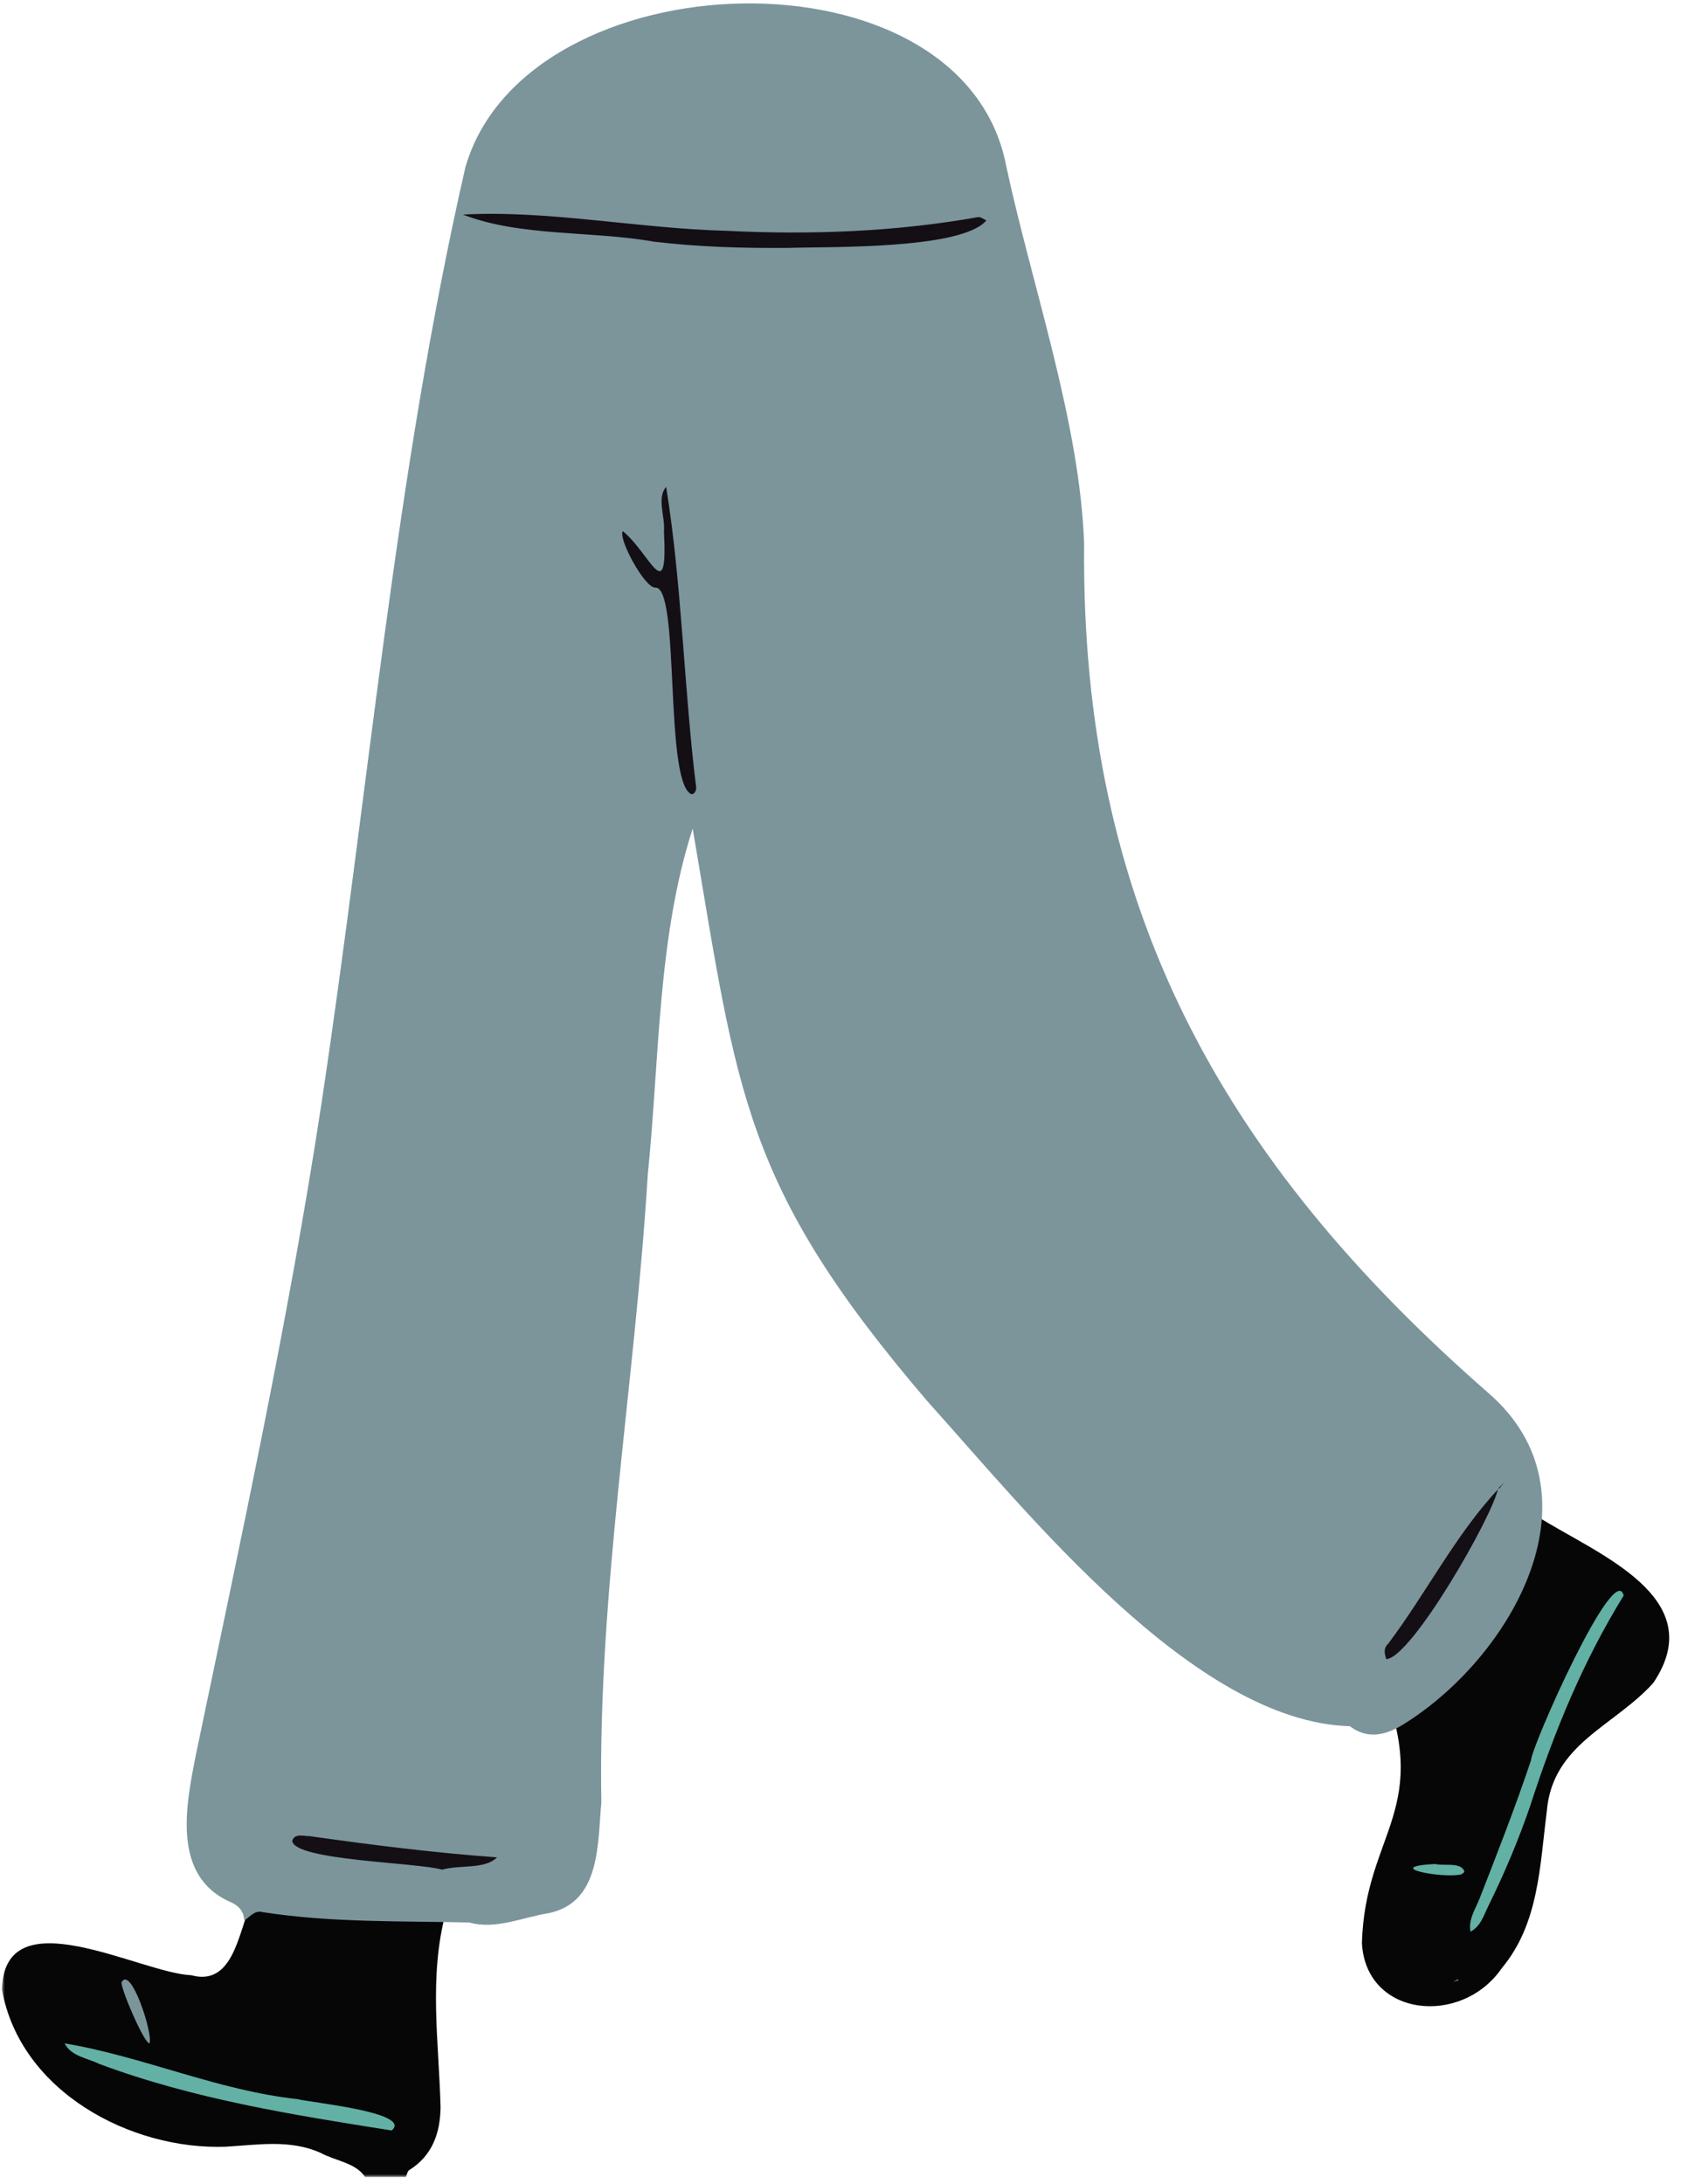
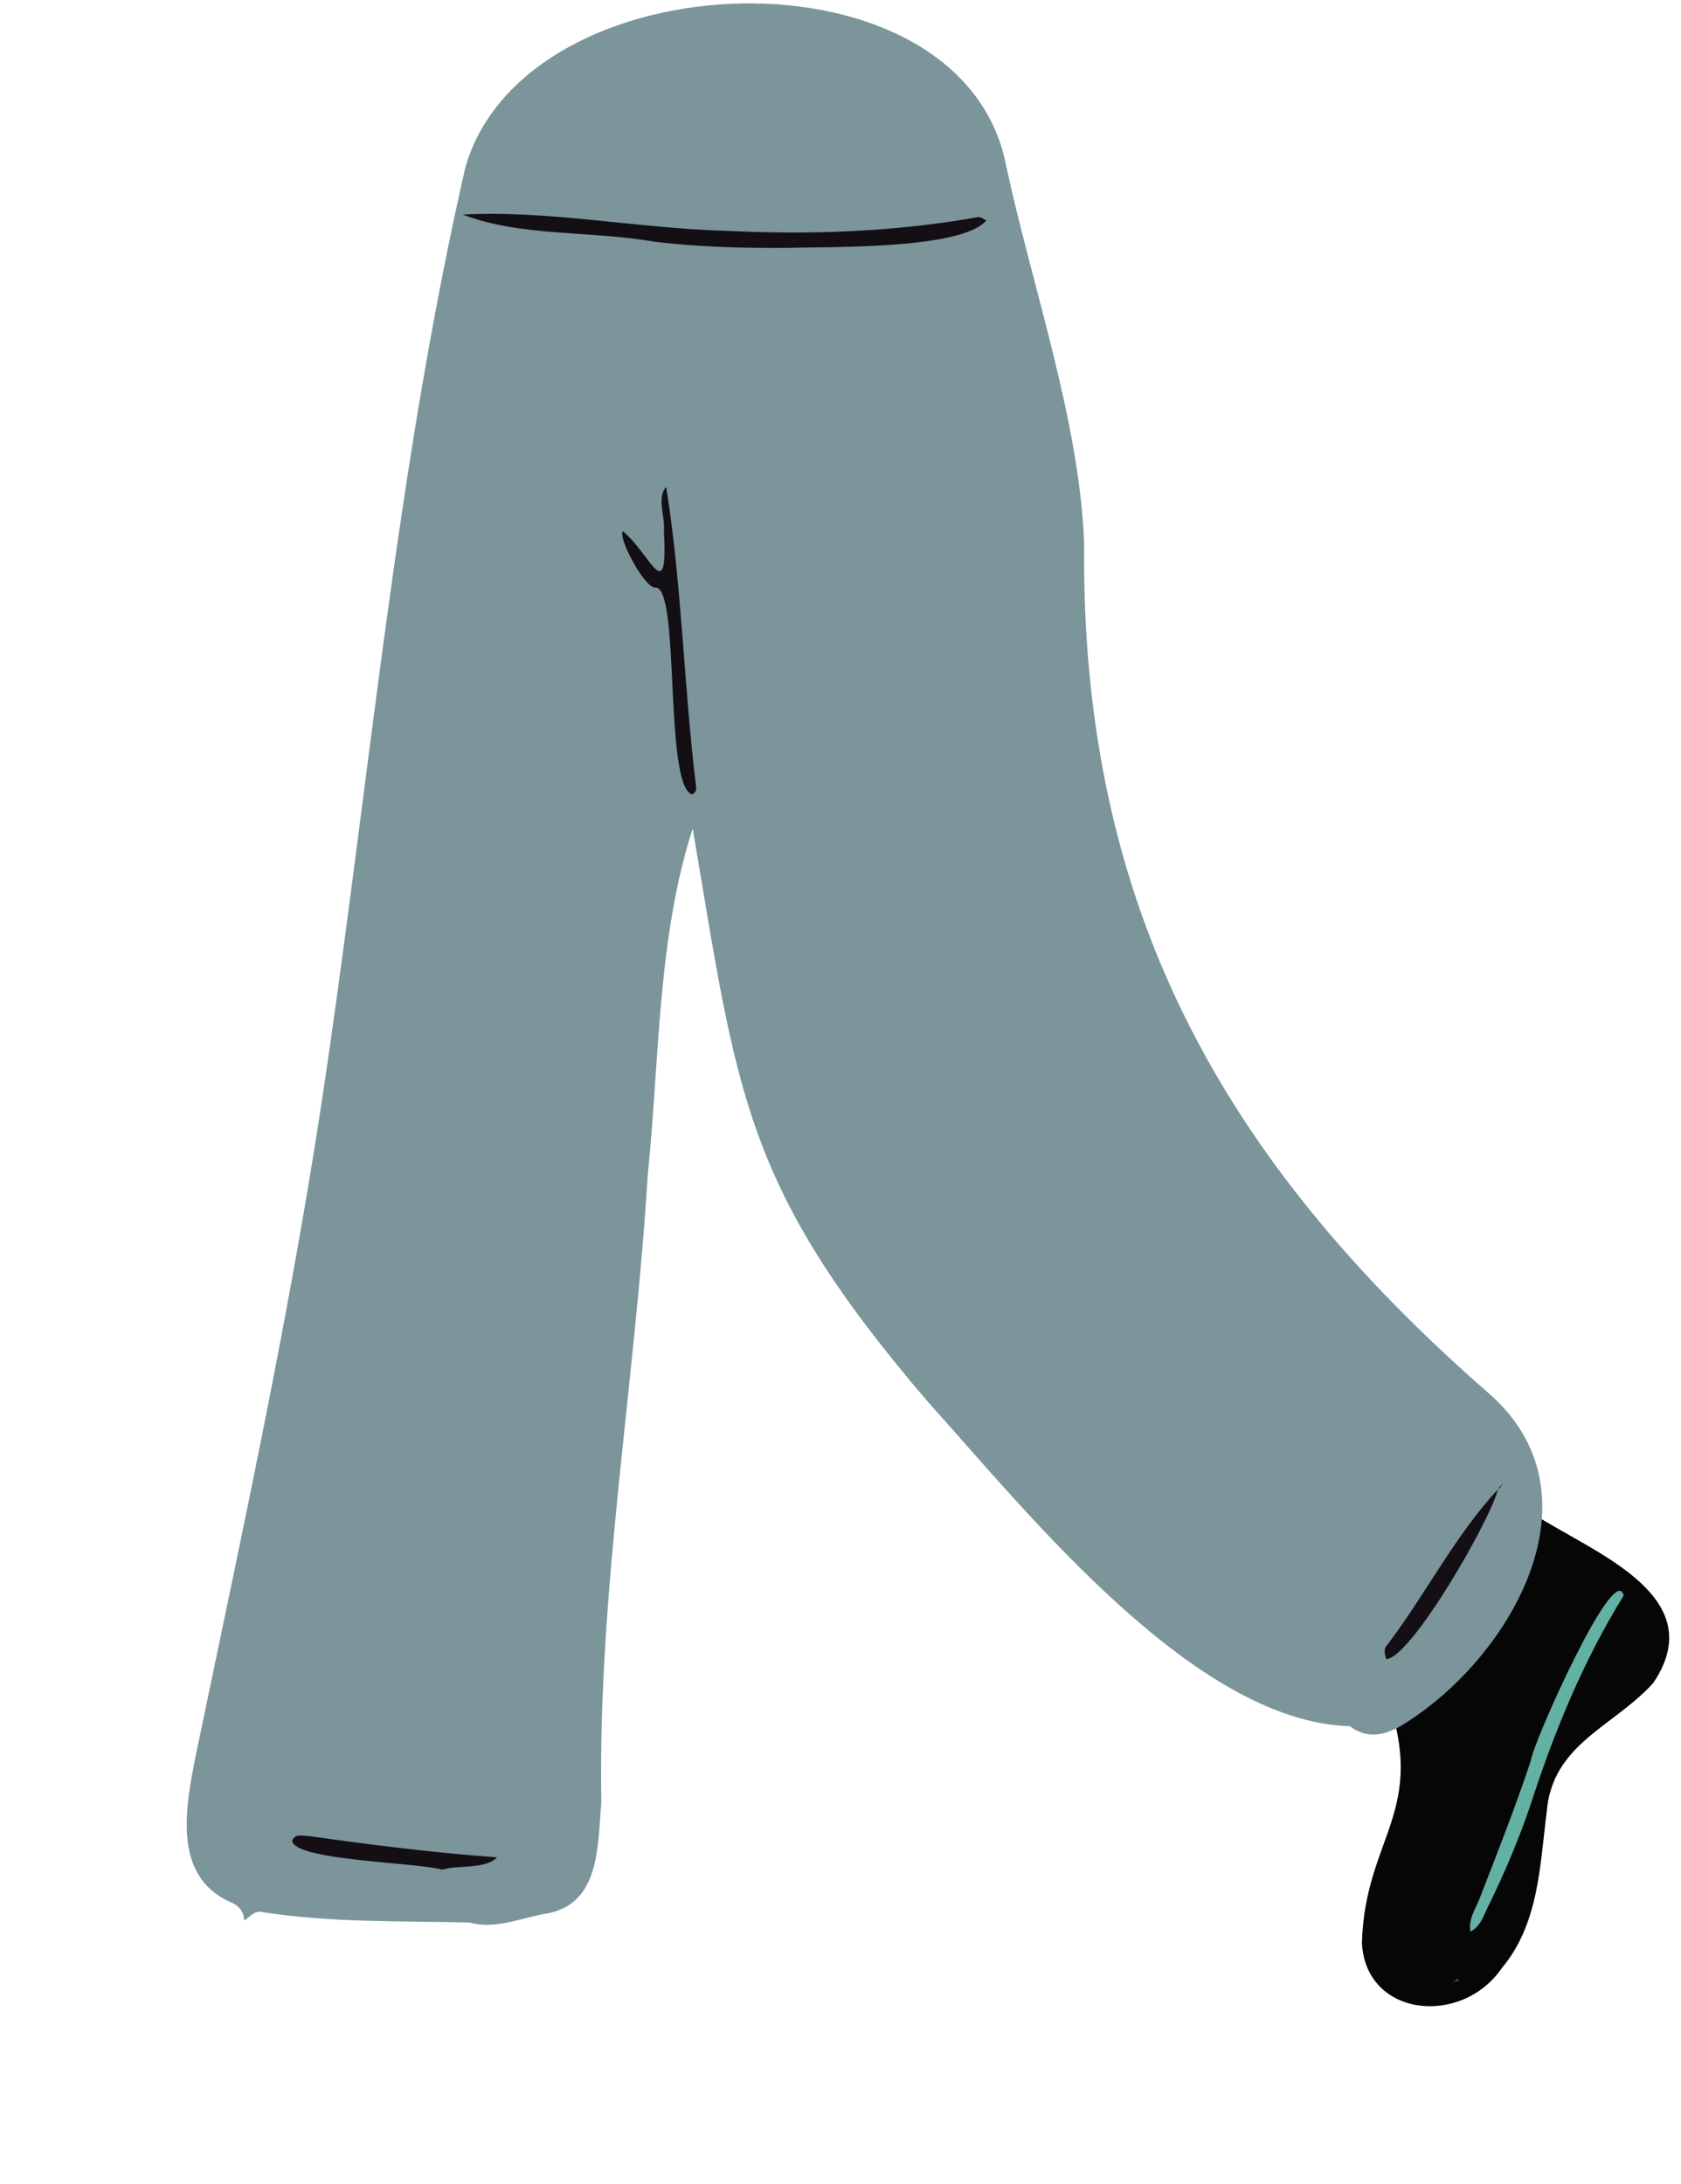
<svg xmlns="http://www.w3.org/2000/svg" width="295.425px" height="383.838px" viewBox="65.65 117.424 295.425 383.838" fill="none">
  <g id="Lower Body/Walking 2">
    <g id="Group 29">
      <g id="Group 4">
        <path id="Fill 7" fill-rule="evenodd" clip-rule="evenodd" d="M335.952 384C332.5 394.666 321.032 413.254 308.107 412.197C317.786 435.503 305.531 439.3 305 458.917C305.705 471.91 322.491 473.619 329.584 463.303C336.105 455.513 336.265 445.306 337.484 435.781C338.467 423.874 349.25 420.881 356.195 413.195C366.391 398.108 346.277 390.532 335.952 384" fill="#060606" />
        <path id="Fill 23" fill-rule="evenodd" clip-rule="evenodd" d="M324.03 456.925C325.879 455.972 326.401 454.042 327.218 452.387C330.052 446.646 332.535 440.753 334.61 434.684C338.769 421.797 343.881 409.35 351 397.83C349.417 391.405 334.819 424.296 334.715 426.772C331.977 434.986 328.814 443.027 325.674 451.085C324.94 452.967 323.626 454.767 324.101 457L324.03 456.925Z" fill="#63B0A5" />
-         <path id="Fill 25" fill-rule="evenodd" clip-rule="evenodd" d="M317.848 445C308.332 445.508 319.059 447.558 322.328 446.854C322.594 446.821 323.036 446.453 322.998 446.316C322.457 444.595 319.344 445.405 317.848 445" fill="#63B0A5" />
      </g>
      <g id="Group 3">
        <g id="Group 7">
          <mask id="mask0_311_4415" style="mask-type:luminance" maskUnits="userSpaceOnUse" x="66" y="450" width="78" height="50">
-             <path id="Clip 2" fill-rule="evenodd" clip-rule="evenodd" d="M144 450H66V500H144V450Z" fill="white" />
+             <path id="Clip 2" fill-rule="evenodd" clip-rule="evenodd" d="M144 450H66H144V450Z" fill="white" />
          </mask>
          <g mask="url(#mask0_311_4415)">
            <path id="Fill 1" fill-rule="evenodd" clip-rule="evenodd" d="M109.497 452.66C107.472 457.683 106.385 466.497 99.259 464.55C90.283 464.183 66.323 450.581 66 467.113C69.229 485.007 88.655 495.307 105.328 494.686C110.948 494.359 116.668 493.366 121.997 495.773C124.523 497.164 128.171 497.492 129.798 500C132.192 500 134.586 500 136.98 500C137.173 499.589 137.256 498.995 137.575 498.795C141.635 496.255 143.029 492.269 143.076 487.719C142.78 476.267 140.971 464.784 144 453.519C143.383 450.616 140.973 451.133 139.122 451.058C131.121 450.736 123.097 451.322 115.112 450.119C112.962 449.794 110.577 449.982 109.497 452.66" fill="#060606" />
            <path id="Fill 9" fill-rule="evenodd" clip-rule="evenodd" d="M134.478 491.837C138.322 488.632 119.725 486.874 117.929 486.32C103.995 484.844 90.622 478.775 77 476.531C78.183 478.834 81.054 479.119 83.082 480.134C99.748 486.355 117.141 489.091 134.478 491.837" fill="#63B0A5" />
-             <path id="Fill 11" fill-rule="evenodd" clip-rule="evenodd" d="M87.001 465.821C86.944 467.102 90.938 476.439 91.912 476.531C92.641 475.061 88.635 462.656 87.001 465.821" fill="#7B959B" />
          </g>
        </g>
      </g>
      <g id="Group 6">
        <path id="Fill 4" fill-rule="evenodd" clip-rule="evenodd" d="M111.823 453.465C123.864 455.336 136.026 455.004 148.152 455.284C152.786 456.597 157.528 454.343 162.191 453.622C171.207 451.641 170.649 441.516 171.332 434.227C170.682 397.251 177.252 360.7 179.49 323.866C181.555 303.766 181.18 282.225 187.386 263.034C195.324 309.738 196.162 325.742 228.719 363.778C246.237 383.203 275.498 420.015 302.876 420.787C306.403 423.458 309.899 422.049 312.871 420.094C331.489 408.209 347.504 380 327.362 362.349C280.247 321.228 255.591 276.628 256.178 213.055C255.463 191.725 247.001 167.631 242.487 146.614C234.943 107.122 158.028 109.807 147.43 146.854C135.054 200.977 130.411 256.708 122.112 311.578C116.271 349.934 107.962 387.891 100.066 425.866C98.311 434.74 95.802 447.101 106.121 451.676C107.621 452.32 108.49 453.3 108.578 454.934C109.594 454.302 110.34 453.083 111.823 453.465Z" fill="#7B959B" />
      </g>
      <path id="Fill 13" fill-rule="evenodd" clip-rule="evenodd" d="M204.165 160.99C211.144 160.751 234.67 161.324 239 156.158C238.516 155.951 237.998 155.521 237.555 155.576C222.989 158.171 208.053 158.726 193.245 157.984C177.996 157.593 161.771 154.306 147 155.133C157.136 159.057 169.624 157.954 180.584 159.896C188.178 160.796 195.79 161.058 204.165 160.99" fill="#140F15" />
      <path id="Fill 15" fill-rule="evenodd" clip-rule="evenodd" d="M182.335 210.792C183.047 224.389 179.908 214.702 175.116 210.775C174.192 211.975 179.017 220.928 180.868 220.69C185.147 220.722 182.41 254.196 187.021 256.93C187.456 257.227 188.066 256.527 187.994 255.779C185.829 238.305 185.505 220.196 182.722 203C181.026 204.91 182.582 208.281 182.335 210.792" fill="#140F15" />
      <path id="Fill 17" fill-rule="evenodd" clip-rule="evenodd" d="M143.354 446C146.483 445.096 150.829 446.004 153 443.837C142.089 443.044 131.076 441.672 120.174 440.121C119.113 440.13 117.371 439.513 117 440.985C117.645 444.424 139.104 444.731 143.354 446" fill="#140F15" />
      <path id="Fill 19" fill-rule="evenodd" clip-rule="evenodd" d="M329 379.07C321.492 387.063 316.265 397.466 309.596 406.313C308.735 407.111 308.978 408.011 309.271 409C313.661 408.854 328.024 383.845 328.925 379L329 379.07Z" fill="#140F15" />
      <path id="Fill 21" fill-rule="evenodd" clip-rule="evenodd" d="M329 378.928L330 378C329.709 378.333 329.419 378.667 329.129 379L329 378.928Z" fill="#140F15" />
      <path id="Fill 27" fill-rule="evenodd" clip-rule="evenodd" d="M322 465.425C321.666 465.528 321.333 465.63 321 465.732C321.284 465.577 321.568 465.422 321.853 465.268L322 465.425Z" fill="#63B0A5" />
    </g>
  </g>
</svg>